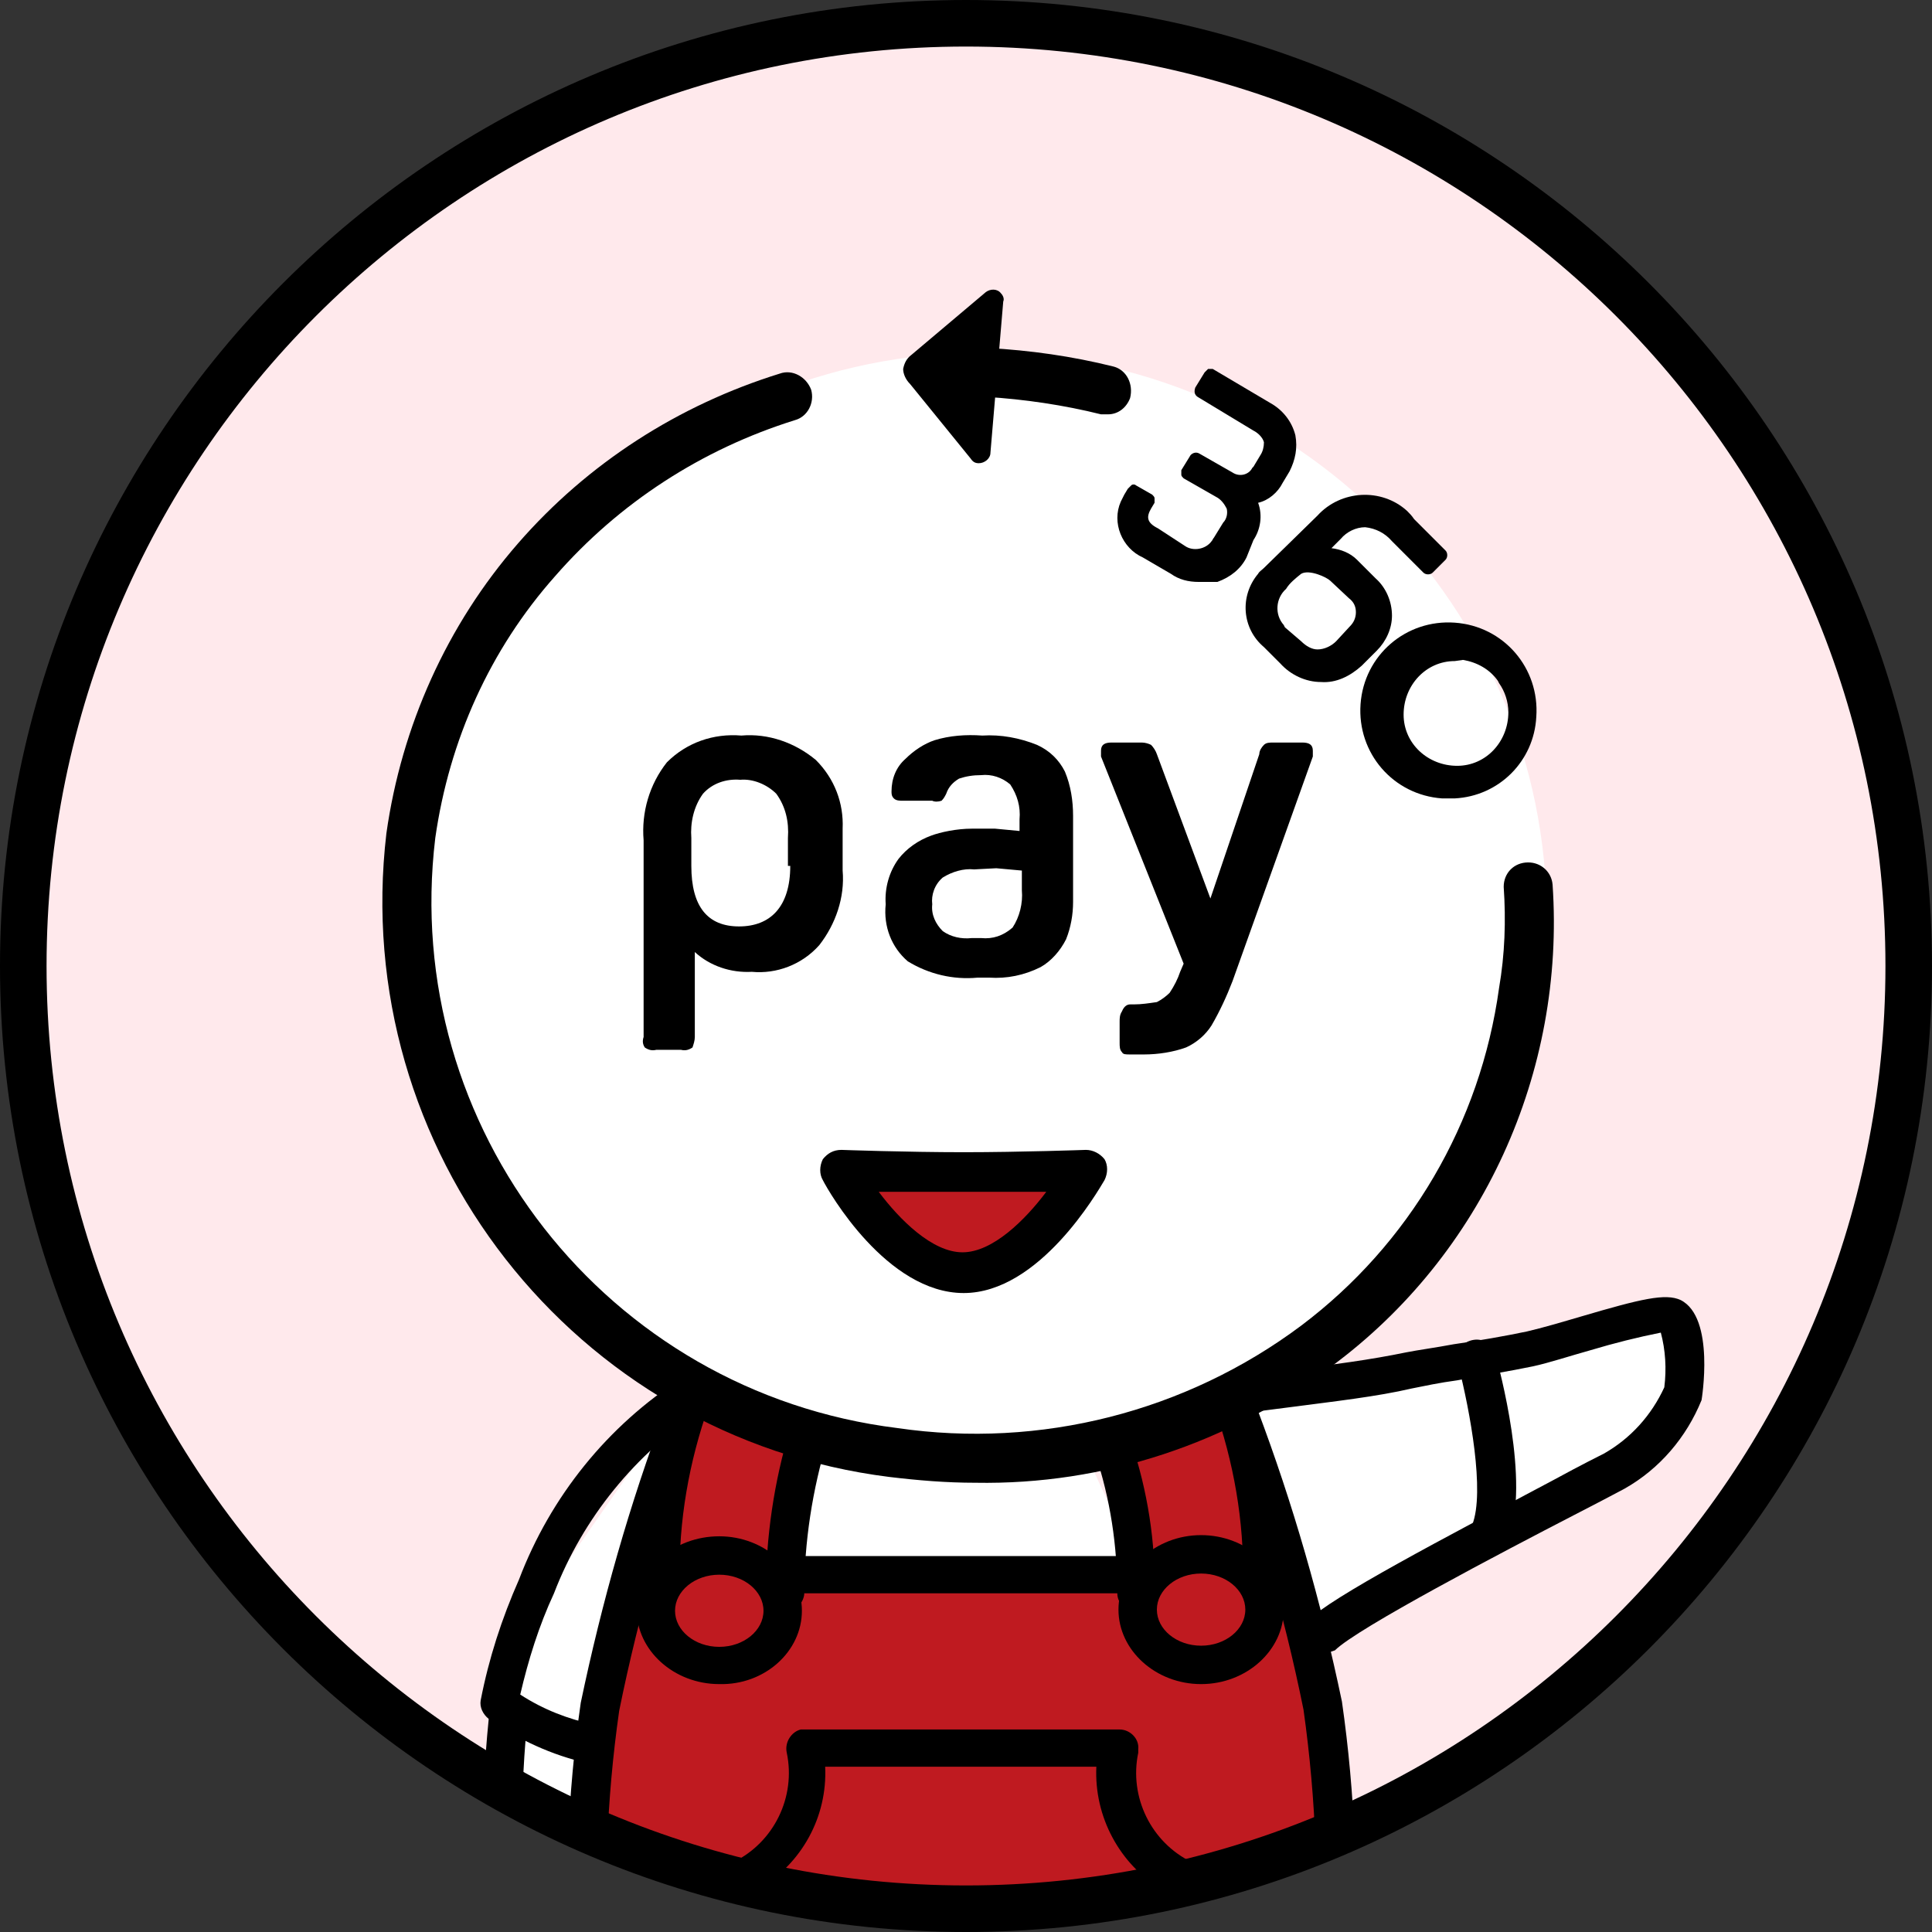
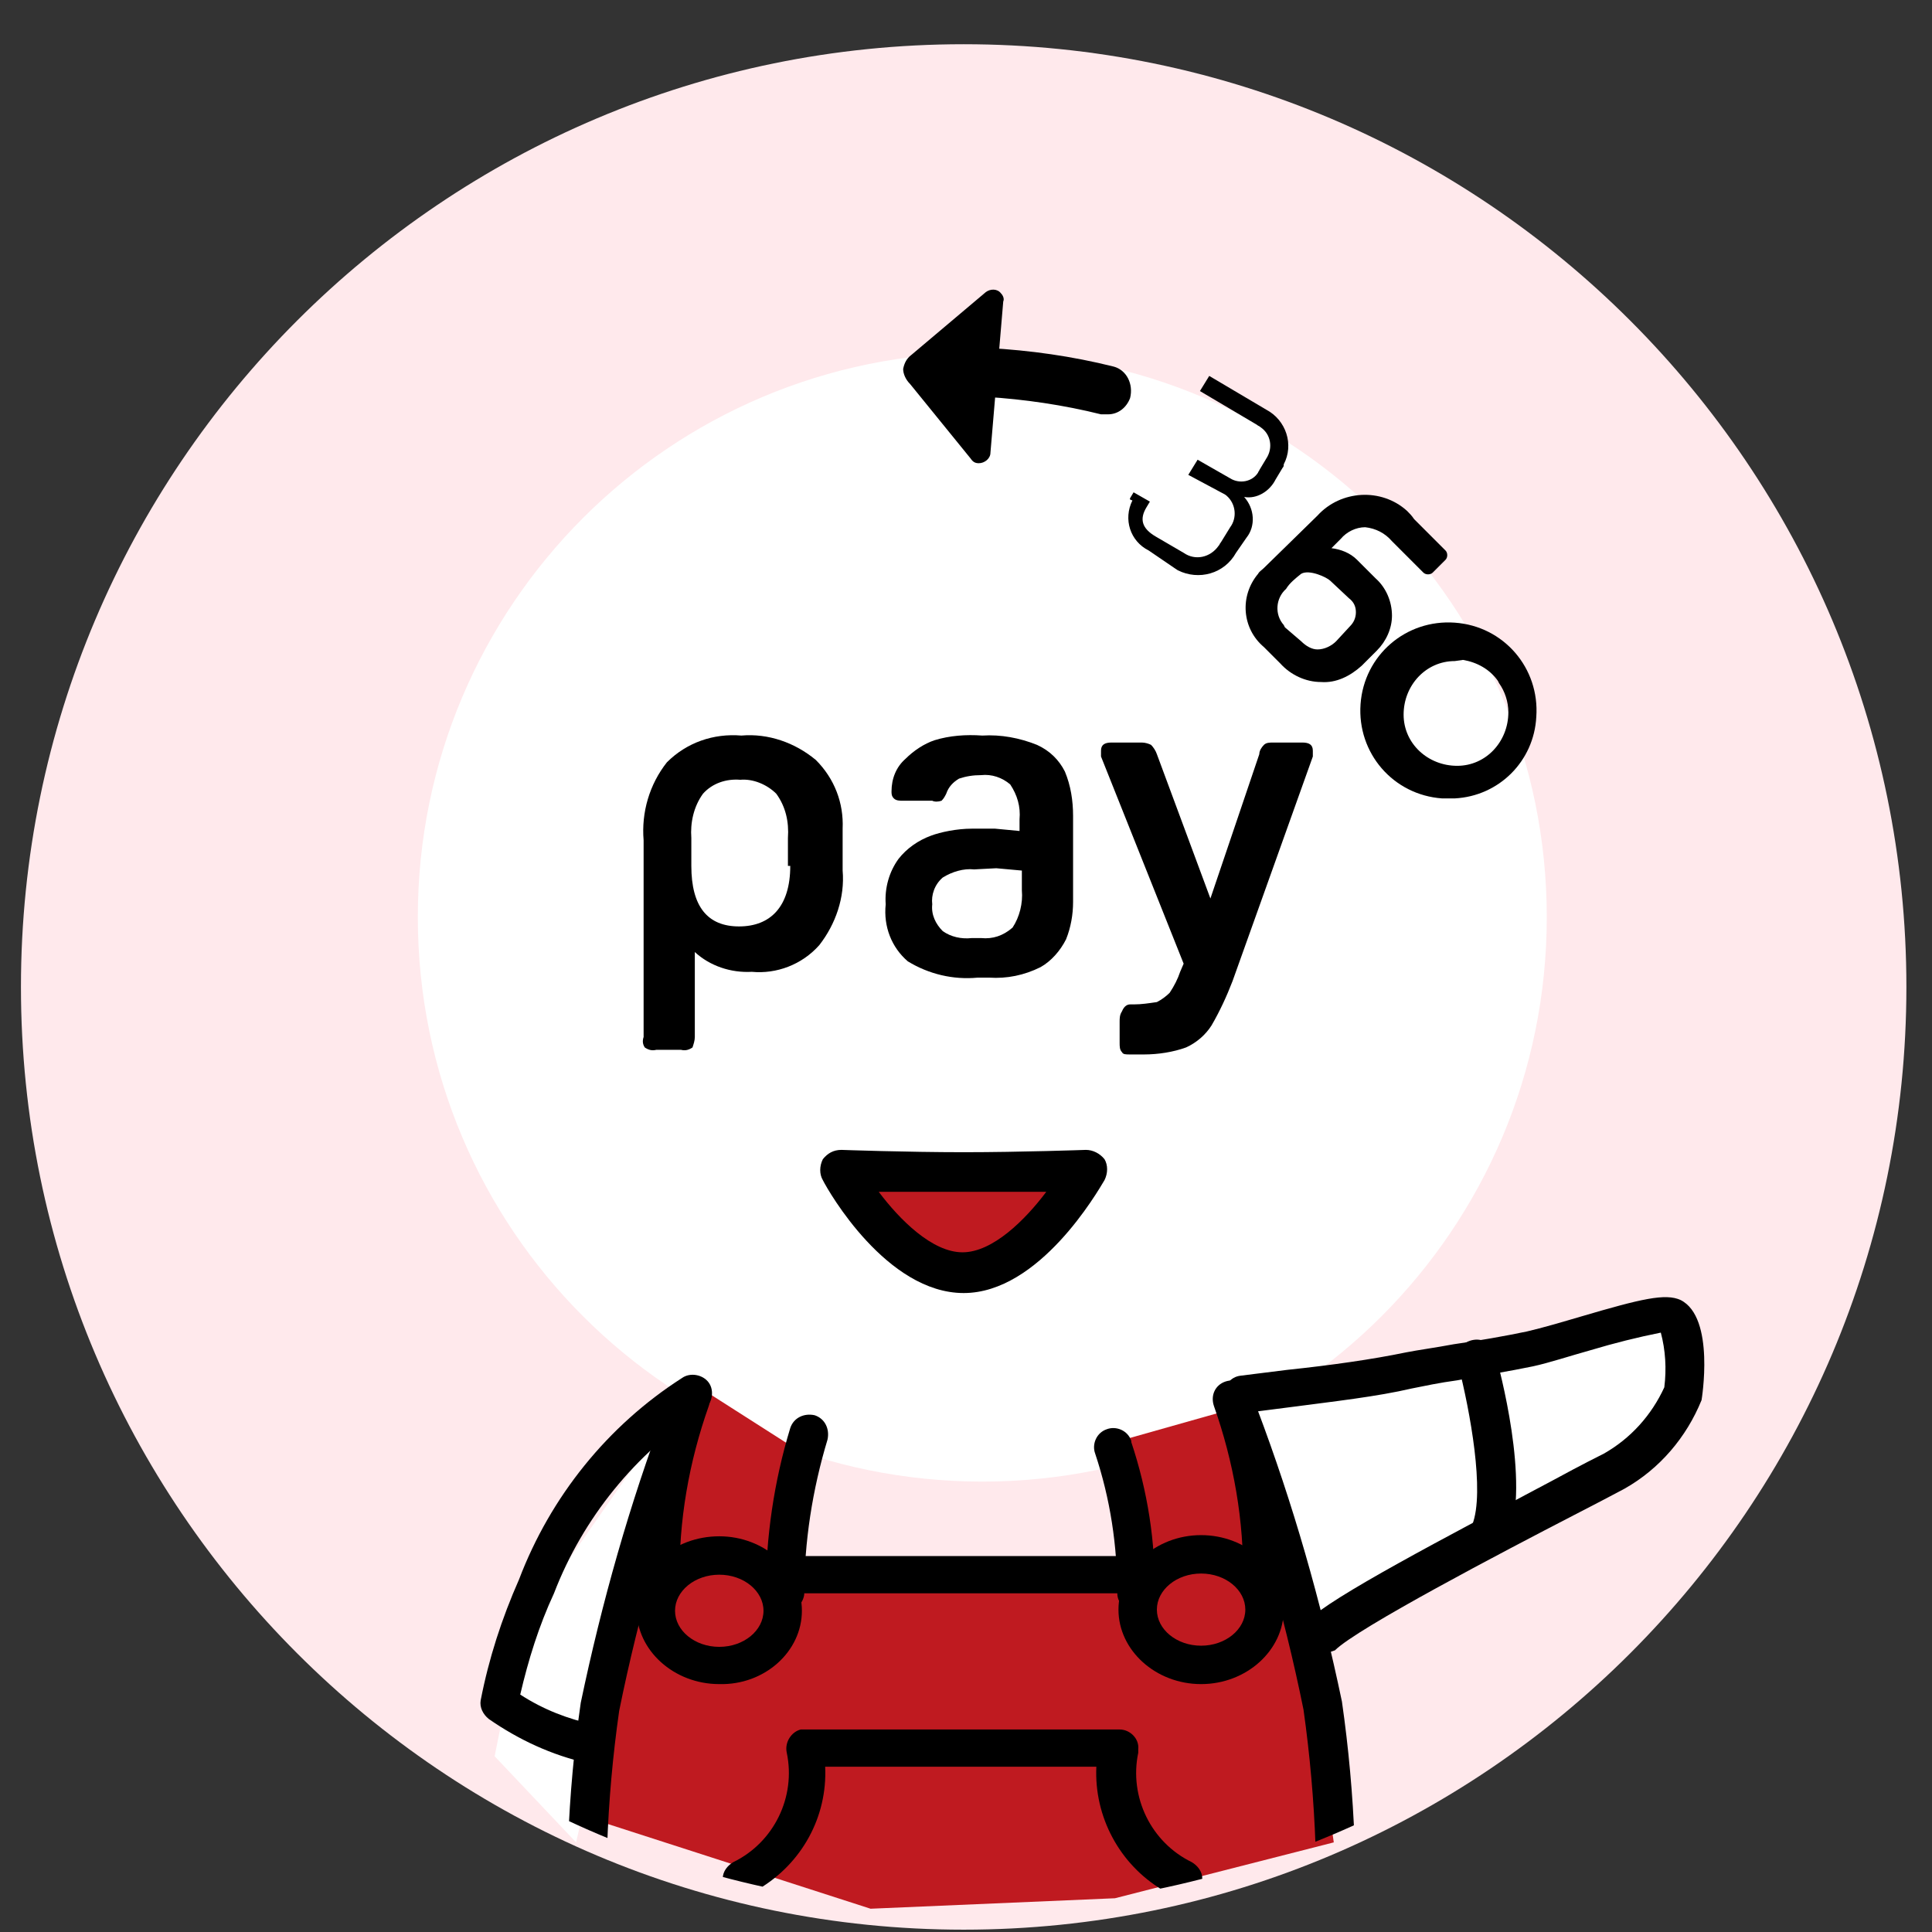
<svg xmlns="http://www.w3.org/2000/svg" xmlns:xlink="http://www.w3.org/1999/xlink" version="1.1" id="レイヤー_1" x="0px" y="0px" viewBox="0 0 166 166" style="enable-background:new 0 0 166 166;" xml:space="preserve">
  <rect x="0" y="0" width="166" height="166" fill="#333333" stroke="none" />
  <style type="text/css">
	.st0{clip-path:url(#SVGID_2_);}
	.st1{clip-path:url(#SVGID_4_);}
	.st2{fill:#FFE9EC;}
	.st3{fill:#FFFFFF;}
	.st4{fill:#BF1A20;}
	.st5{clip-path:url(#SVGID_6_);}
	.st6{clip-path:url(#SVGID_8_);}
</style>
  <title>icon__chara-pay</title>
  <g>
    <g id="レイヤー_6">
      <g id="アートワーク_3">
        <g>
          <defs>
            <rect id="SVGID_1_" width="166" height="166" />
          </defs>
          <clipPath id="SVGID_2_">
            <use xlink:href="#SVGID_1_" style="overflow:visible;" />
          </clipPath>
          <g class="st0">
            <g>
              <defs>
                <rect id="SVGID_3_" width="166" height="166" />
              </defs>
              <clipPath id="SVGID_4_">
                <use xlink:href="#SVGID_3_" style="overflow:visible;" />
              </clipPath>
              <g class="st1">
                <path class="st2" d="M163.8,84.8c0,44.7-36.3,81-81,81s-81-36.3-81-81s36.3-81,81-81S163.8,40.1,163.8,84.8" />
                <path class="st3" d="M132.9,78.8c0,26.8-21.7,48.5-48.5,48.5s-48.5-21.7-48.5-48.5s21.7-48.5,48.5-48.5c0,0,0,0,0,0         C111.2,30.3,132.9,52,132.9,78.8" />
                <polygon class="st4" points="60.4,119.4 53.4,143.4 50.3,156.1 74.8,164 95.8,163.1 114.6,158.3 112.4,143 107.1,128.2          105.4,121.2 96.2,123.8 98.4,136 67.8,134.7 68.7,124.7        " />
                <polygon class="st3" points="42.5,150.9 44.7,140 56.9,122.5 56.5,127.7 49.5,158.3        " />
                <polygon class="st3" points="105.4,121.2 113.7,139.5 129,131.2 139,126 145.1,119 143.4,112 124.6,116.8        " />
-                 <polygon class="st3" points="70.4,122.9 67.8,134.7 98.4,136 93.2,124.7 77,124.7        " />
                <polygon class="st4" points="72.6,101.5 83.1,110.3 94,100.7        " />
              </g>
            </g>
            <g>
              <defs>
                <path id="SVGID_5_" d="M2,83c0,44.7,36.3,81,81,81s81-36.3,81-81S127.7,2,83,2S2,38.3,2,83" />
              </defs>
              <clipPath id="SVGID_6_">
                <use xlink:href="#SVGID_5_" style="overflow:visible;" />
              </clipPath>
              <g class="st5">
                <path d="M95.2,35.6h-0.6c-3.2-0.8-6.6-1.3-9.9-1.5c-1.2-0.1-2-1.1-2-2.2c0-1.1,1-2,2.2-2c0,0,0,0,0,0l0,0         c3.6,0.2,7.2,0.7,10.8,1.6c1.1,0.3,1.7,1.5,1.4,2.7C96.8,35,96.1,35.6,95.2,35.6L95.2,35.6z" />
-                 <path d="M83.8,127.4c-2.5,0-4.9-0.2-7.4-0.5C49.3,123.5,30,98.8,33.2,71.6c1.3-9.2,5.2-17.9,11.3-24.9         c6-6.9,13.8-11.9,22.5-14.6c1.1-0.4,2.3,0.3,2.7,1.4l0,0c0.3,1.1-0.3,2.3-1.4,2.6c-8,2.5-15.1,7.1-20.6,13.4         c-5.6,6.3-9.1,14.1-10.3,22.5c-3,24.9,14.7,47.6,39.7,50.7c12.3,1.8,24.8-1.4,34.7-8.8c9.3-7,15.4-17.4,17-29         c0.5-2.9,0.6-5.8,0.4-8.7c0-1.2,0.9-2.1,2.1-2.1c1.1,0,2,0.8,2.1,1.9c1.1,16.1-6,31.8-19,41.4         C105.6,124,94.9,127.6,83.8,127.4" />
                <path d="M64.6,83.5c-1.8,0.1-3.6-0.5-4.9-1.7v7.3c0,0.3-0.1,0.6-0.2,0.9c-0.3,0.2-0.6,0.3-1,0.2h-2.1c-0.4,0.1-0.7,0-1-0.2         c-0.2-0.3-0.2-0.6-0.1-0.9V72.2c-0.2-2.4,0.5-4.8,2-6.7c1.7-1.7,4-2.5,6.4-2.3c2.3-0.2,4.6,0.6,6.4,2.1         c1.6,1.6,2.4,3.7,2.3,5.9v3.6c0.2,2.3-0.6,4.6-2,6.4C68.9,82.9,66.7,83.7,64.6,83.5 M67.7,74.4V72c0.1-1.4-0.2-2.7-1-3.8         c-0.8-0.8-2-1.3-3.1-1.2c-1.2-0.1-2.4,0.3-3.2,1.2c-0.8,1.1-1.1,2.5-1,3.8v2.4c0,3.5,1.4,5.2,4.1,5.2s4.4-1.7,4.4-5.2         L67.7,74.4z" />
                <path d="M83.5,71.2h2l2.1,0.2v-1c0.1-1.1-0.2-2.1-0.8-3c-0.7-0.6-1.6-0.9-2.5-0.8c-0.7,0-1.3,0.1-1.9,0.3         c-0.5,0.3-0.9,0.7-1.1,1.3c-0.1,0.2-0.2,0.4-0.4,0.6c-0.3,0.1-0.6,0.1-0.8,0h-2.5c-0.3,0-0.6,0-0.8-0.2         c-0.2-0.2-0.2-0.4-0.2-0.6c0-1.1,0.4-2.1,1.2-2.8c0.7-0.7,1.6-1.3,2.5-1.6c1.3-0.4,2.7-0.5,4.1-0.4c1.6-0.1,3.2,0.2,4.7,0.8         c1.1,0.5,1.9,1.3,2.4,2.3c0.5,1.2,0.7,2.5,0.7,3.8v7.4c0,1.1-0.2,2.2-0.6,3.2c-0.5,1-1.3,1.9-2.2,2.4c-1.4,0.7-2.9,1-4.4,0.9         h-1c-2.1,0.2-4.2-0.3-6-1.4c-1.4-1.2-2.1-3-1.9-4.9c-0.1-1.4,0.3-2.8,1.1-3.9c0.7-0.9,1.7-1.6,2.8-2         C80.8,71.5,82.2,71.2,83.5,71.2 M83.7,74.7c-0.9-0.1-1.9,0.2-2.7,0.7c-0.7,0.6-1,1.5-0.9,2.3C80,78.6,80.4,79.4,81,80         c0.7,0.5,1.6,0.7,2.5,0.6h0.8c1,0.1,1.9-0.2,2.7-0.9c0.6-0.9,0.9-2.1,0.8-3.2v-1.7l-2.2-0.2L83.7,74.7z" />
                <path d="M97.1,86.3h0.3c0.7,0,1.3-0.1,2-0.2c0.4-0.2,0.8-0.5,1.1-0.8c0.4-0.6,0.7-1.2,0.9-1.8l0.3-0.7l-7.1-17.8         c0-0.2,0-0.3,0-0.5c0-0.5,0.3-0.7,0.9-0.7h2.6c0.3,0,0.6,0.1,0.8,0.2c0.2,0.2,0.4,0.5,0.5,0.8l4.6,12.4l4.2-12.4         c0-0.3,0.2-0.6,0.4-0.8c0.2-0.2,0.5-0.2,0.8-0.2h2.5c0.6,0,0.9,0.2,0.9,0.7c0,0.2,0,0.3,0,0.5l-6.9,19.3         c-0.5,1.3-1.1,2.6-1.8,3.8c-0.5,0.8-1.3,1.5-2.2,1.9c-1.1,0.4-2.4,0.6-3.6,0.6h-1.2c-0.4,0-0.6,0-0.7-0.2         c-0.2-0.2-0.2-0.5-0.2-0.8v-1.8c0-0.3,0-0.6,0.2-0.9C96.6,86.4,96.9,86.3,97.1,86.3" />
                <path d="M125,68.6h-1.1c-4.2-0.3-7.3-3.9-7-8.1s3.9-7.3,8.1-7c4.2,0.3,7.3,3.9,7,8.1C131.8,65.4,128.8,68.4,125,68.6          M125,56.8c-2.5,0-4.4,2.1-4.4,4.6c0,2.5,2.1,4.4,4.6,4.4c2.5,0,4.4-2.1,4.4-4.6c0-0.9-0.3-1.8-0.8-2.5l-0.1-0.2         c-0.7-1-1.8-1.6-3-1.8L125,56.8z" />
                <path d="M97.1,42.8l0.3-0.5l1.4,0.8l-0.3,0.5c-0.6,1-0.4,1.8,0.8,2.5l2.4,1.4c1,0.7,2.3,0.4,3-0.6c0.1-0.1,0.1-0.2,0.2-0.3         l0.8-1.3c0.6-0.8,0.5-2-0.3-2.7c-0.1-0.1-0.3-0.2-0.5-0.3l-2.8-1.5l0.8-1.3l2.8,1.6c0.8,0.5,1.9,0.3,2.4-0.5c0,0,0,0,0,0         c0-0.1,0.1-0.1,0.1-0.2l0.6-1c0.6-0.9,0.4-2.1-0.5-2.7c0,0,0,0,0,0c-0.1-0.1-0.2-0.1-0.3-0.2l-4.9-2.9l0.8-1.3l4.9,2.9         c1.7,0.9,2.4,3,1.5,4.7c0,0,0,0,0,0.1c0,0.1-0.1,0.2-0.1,0.2l-0.6,1c-0.5,1-1.6,1.7-2.7,1.5c0.9,1,1,2.5,0.2,3.5l-0.9,1.3         c-1,1.8-3.2,2.4-5,1.5l-0.3-0.2l-2.2-1.5c-1.6-0.8-2.2-2.7-1.4-4.3C97,42.9,97.1,42.9,97.1,42.8" />
-                 <path d="M103,50c-0.9,0-1.7-0.2-2.4-0.7l-2.4-1.4c-1.8-0.8-2.7-3-1.9-4.8c0,0,0,0,0,0c0.1-0.2,0.2-0.4,0.3-0.6l0.3-0.5         c0.1-0.1,0.2-0.2,0.3-0.3c0.1-0.1,0.3-0.1,0.4,0l1.4,0.8c0.1,0.1,0.2,0.2,0.2,0.3c0,0.1,0,0.3,0,0.4l-0.3,0.5         c-0.4,0.7-0.4,1.2,0.6,1.7l2.3,1.5c0.7,0.5,1.8,0.3,2.3-0.4c0.1-0.1,0.1-0.2,0.2-0.3l0.8-1.3c0.3-0.3,0.4-0.8,0.3-1.2         c-0.2-0.4-0.5-0.8-0.9-1l-2.8-1.6c-0.1-0.1-0.2-0.2-0.2-0.3c0-0.1,0-0.3,0-0.4l0.8-1.3c0.2-0.2,0.5-0.3,0.8-0.1l2.8,1.6         c0.6,0.4,1.4,0.2,1.7-0.4c0,0,0,0,0,0c0,0,0.1-0.1,0.1-0.1l0.6-1c0.2-0.3,0.3-0.7,0.3-1.1c-0.1-0.4-0.5-0.8-0.9-1l-4.8-2.9         c-0.3-0.2-0.3-0.5-0.2-0.8l0.8-1.3c0.1-0.1,0.2-0.2,0.3-0.3c0.1,0,0.3,0,0.4,0l4.9,2.9c1.1,0.6,1.9,1.6,2.2,2.8         c0.2,1.1,0,2.1-0.5,3.1l-0.6,1c-0.4,0.8-1.2,1.5-2.1,1.7c0.4,1.1,0.2,2.3-0.4,3.2l-0.6,1.5c-0.5,1-1.4,1.7-2.5,2.1         C103.8,50,103.4,50,103,50 M97.6,43L97.6,43c-0.8,1.2-0.5,2.8,0.7,3.6c0.2,0.1,0.3,0.2,0.5,0.3l2.4,1.4         c0.8,0.5,1.8,0.7,2.7,0.4c0.8-0.2,1.4-0.7,1.9-1.5l0.8-1.3c0.6-1.1,0.6-2.2,0-2.8c-0.2-0.2-0.2-0.5,0-0.7         c0.1-0.2,0.4-0.4,0.6-0.3c0.8,0,1.6-0.4,2-1.2l0.6-1c0.4-0.7,0.5-1.6,0.2-2.3c-0.2-0.9-0.8-1.7-1.7-2.1l-4.4-2.6l-0.2,0.3         l4.4,2.7c0.7,0.3,1.2,0.9,1.4,1.7c0.2,0.7,0,1.4-0.4,2l-0.6,1c-0.6,1.1-2,1.6-3.1,1h-0.1l-2.2-1.3l-0.2,0.3l2.3,1.3         c0.7,0.3,1.2,0.9,1.4,1.6c0.2,0.7,0.1,1.5-0.4,2.1l-0.8,1.3c-0.7,1.4-2.4,1.9-3.7,1.2l-0.3-0.2L99,46.5         c-1.1-0.5-1.6-1.8-1.2-2.9c0,0,0,0,0,0c0-0.1,0.1-0.2,0.2-0.3L97.6,43z" />
                <path d="M109,49.2l4.5-4.5c1.8-2,4.8-2.3,6.8-0.5c0.3,0.2,0.5,0.5,0.7,0.8l2.7,2.7l-0.9,1.1l-2.7-2.7         c-1.1-1.5-3.3-1.8-4.8-0.7c0,0,0,0,0,0c-0.2,0.1-0.4,0.3-0.5,0.5l-1.7,1.7h1.3c0.7,0,1.3,0.3,1.8,0.8l1.6,1.5         c1.5,1.4,1.6,3.7,0.2,5.2l-0.2,0.2l-1.3,1.3c-1.4,1.6-3.8,1.9-5.4,0.5c-0.2-0.2-0.4-0.3-0.5-0.5l-1.4-1.4         c-1.7-1.3-1.9-3.8-0.6-5.5c0,0,0,0,0,0C108.6,49.5,108.8,49.4,109,49.2 M111.4,55.6c0.9,1.1,2.5,1.2,3.6,0.3         c0.1-0.1,0.2-0.2,0.3-0.3l1.3-1.3c0.9-0.7,1-2.1,0.3-2.9c-0.1-0.1-0.2-0.2-0.3-0.3l-1.7-1.5c-0.4-0.4-2.2-1.3-3.2-0.6         c-0.5,0.4-1,0.9-1.4,1.5c-1.1,1-1.3,2.7-0.3,3.8c0,0,0,0,0,0l0.1,0.1L111.4,55.6z" />
-                 <path d="M113.5,58.6L113.5,58.6c-1.3,0-2.6-0.6-3.5-1.6l-1.4-1.4c-1.9-1.6-2.1-4.4-0.5-6.3c0.1-0.2,0.3-0.3,0.5-0.5l4.6-4.5         c2-2.2,5.5-2.4,7.7-0.4c0,0,0,0,0,0c0.2,0.2,0.4,0.4,0.6,0.7l2.7,2.7c0.2,0.2,0.2,0.6,0,0.8l-1.1,1.1c-0.2,0.2-0.6,0.2-0.8,0         l-2.7-2.7c-0.6-0.7-1.4-1.1-2.3-1.2c-0.8,0-1.6,0.4-2.1,1l-0.8,0.8c0.8,0.1,1.6,0.4,2.2,1l1.6,1.6c0.9,0.8,1.4,2,1.4,3.2         c0,1.1-0.5,2.2-1.3,3l-1.3,1.3C116,58.1,114.8,58.7,113.5,58.6 M109.4,49.7c-1.4,1-1.8,3.1-0.7,4.5c0.2,0.3,0.4,0.5,0.7,0.7         l1.4,1.4c0.7,0.7,1.6,1.2,2.6,1.2c1,0,1.9-0.5,2.5-1.2l1.3-1.3c1.2-1.2,1.3-3.1,0.1-4.4c0,0-0.1-0.1-0.1-0.1l-1.6-1.5         c-0.4-0.4-0.9-0.6-1.4-0.6H113c-0.3,0-0.5-0.3-0.5-0.7c0-0.1,0.1-0.2,0.2-0.3l1.7-1.7c0.7-0.9,1.8-1.5,3-1.5         c1.2,0,2.4,0.6,3.2,1.5l2.3,2.4v-0.3l-2.3-2.3c-1.4-1.9-4.1-2.4-6-1c0,0,0,0,0,0c-0.3,0.2-0.5,0.4-0.7,0.7L109.4,49.7z          M113.2,57L113.2,57c-0.8,0-1.6-0.4-2.2-1l-1.4-1.2c-1.2-1.3-1.2-3.3,0-4.5l0.2-0.2c0.4-0.6,1-1.1,1.6-1.6         c1.3-0.5,2.8-0.2,3.9,0.7l1.7,1.5c0.5,0.5,0.9,1.2,0.9,2c0,0.8-0.3,1.5-0.8,2l-1.3,1.3C115.1,56.7,114.2,57,113.2,57          M110.4,53.9l1.4,1.2c0.4,0.4,0.9,0.7,1.4,0.7c0.6,0,1.2-0.3,1.6-0.7l1.2-1.3c0.3-0.3,0.5-0.7,0.5-1.2c0-0.5-0.2-0.9-0.6-1.2         l-1.6-1.5c-0.3-0.3-1.8-1-2.5-0.6c-0.5,0.4-1,0.8-1.3,1.3c-0.9,0.8-1,2.2-0.2,3.1L110.4,53.9L110.4,53.9z" />
+                 <path d="M113.5,58.6L113.5,58.6c-1.3,0-2.6-0.6-3.5-1.6l-1.4-1.4c-1.9-1.6-2.1-4.4-0.5-6.3c0.1-0.2,0.3-0.3,0.5-0.5l4.6-4.5         c2-2.2,5.5-2.4,7.7-0.4c0,0,0,0,0,0c0.2,0.2,0.4,0.4,0.6,0.7l2.7,2.7c0.2,0.2,0.2,0.6,0,0.8l-1.1,1.1c-0.2,0.2-0.6,0.2-0.8,0         l-2.7-2.7c-0.6-0.7-1.4-1.1-2.3-1.2c-0.8,0-1.6,0.4-2.1,1l-0.8,0.8c0.8,0.1,1.6,0.4,2.2,1l1.6,1.6c0.9,0.8,1.4,2,1.4,3.2         c0,1.1-0.5,2.2-1.3,3l-1.3,1.3C116,58.1,114.8,58.7,113.5,58.6 M109.4,49.7c-1.4,1-1.8,3.1-0.7,4.5c0.2,0.3,0.4,0.5,0.7,0.7         l1.4,1.4c0.7,0.7,1.6,1.2,2.6,1.2c1,0,1.9-0.5,2.5-1.2l1.3-1.3c1.2-1.2,1.3-3.1,0.1-4.4c0,0-0.1-0.1-0.1-0.1l-1.6-1.5         c-0.4-0.4-0.9-0.6-1.4-0.6H113c-0.3,0-0.5-0.3-0.5-0.7c0-0.1,0.1-0.2,0.2-0.3l1.7-1.7c0.7-0.9,1.8-1.5,3-1.5         c1.2,0,2.4,0.6,3.2,1.5l2.3,2.4v-0.3l-2.3-2.3c-1.4-1.9-4.1-2.4-6-1c0,0,0,0,0,0c-0.3,0.2-0.5,0.4-0.7,0.7L109.4,49.7z          M113.2,57L113.2,57c-0.8,0-1.6-0.4-2.2-1l-1.4-1.2c-1.2-1.3-1.2-3.3,0-4.5c0.4-0.6,1-1.1,1.6-1.6         c1.3-0.5,2.8-0.2,3.9,0.7l1.7,1.5c0.5,0.5,0.9,1.2,0.9,2c0,0.8-0.3,1.5-0.8,2l-1.3,1.3C115.1,56.7,114.2,57,113.2,57          M110.4,53.9l1.4,1.2c0.4,0.4,0.9,0.7,1.4,0.7c0.6,0,1.2-0.3,1.6-0.7l1.2-1.3c0.3-0.3,0.5-0.7,0.5-1.2c0-0.5-0.2-0.9-0.6-1.2         l-1.6-1.5c-0.3-0.3-1.8-1-2.5-0.6c-0.5,0.4-1,0.8-1.3,1.3c-0.9,0.8-1,2.2-0.2,3.1L110.4,53.9L110.4,53.9z" />
                <path d="M77.6,31.7c0.1-0.5,0.3-0.9,0.7-1.2l6.4-5.4c0.4-0.3,1-0.3,1.3,0.1c0.2,0.2,0.3,0.5,0.2,0.7l-1.1,13         c0,0.5-0.5,0.9-1,0.9c-0.3,0-0.5-0.1-0.7-0.4L78.2,33C77.8,32.6,77.6,32.1,77.6,31.7L77.6,31.7z" />
                <path d="M82.8,111.1c-6.6,0-11.6-8.7-12.1-9.7c-0.3-0.5-0.3-1.2,0-1.8c0.4-0.5,0.9-0.8,1.6-0.8c0,0,5.6,0.2,10.5,0.2         s10.5-0.2,10.5-0.2c0.6,0,1.2,0.3,1.6,0.8c0.3,0.5,0.3,1.2,0,1.8C94.3,102.4,89.3,111.1,82.8,111.1 M75.5,102.4         c1.8,2.4,4.6,5.2,7.2,5.2s5.4-2.8,7.2-5.2C85.9,102.4,79.6,102.4,75.5,102.4" />
                <path d="M61.8,144.7c-3.9,0-7.1-2.9-7.1-6.4s3.2-6.3,7.1-6.3s7.1,2.9,7.1,6.4S65.7,144.8,61.8,144.7 M61.8,135.3         c-2.1,0-3.8,1.4-3.8,3.1s1.7,3.1,3.8,3.1s3.8-1.4,3.8-3.1S63.9,135.3,61.8,135.3" />
                <path d="M56.7,137.4c-0.9,0-1.6-0.7-1.6-1.6c-0.1-5.5,0.9-10.9,2.7-16.1c0.3-0.9,1.2-1.3,2.1-1c0.9,0.3,1.3,1.2,1,2.1l0,0         c-1.7,4.8-2.6,9.9-2.5,15C58.3,136.7,57.6,137.4,56.7,137.4L56.7,137.4z" />
                <path d="M67.4,138.5c-0.9,0-1.6-0.7-1.6-1.6c0,0,0,0,0,0c0-4.8,0.7-9.6,2.1-14.2c0.3-0.9,1.2-1.3,2.1-1.1         c0.9,0.3,1.3,1.2,1.1,2.1l0,0c-1.3,4.3-2,8.8-2,13.3C69,137.8,68.3,138.5,67.4,138.5L67.4,138.5z" />
                <path d="M73.2,202.3c-9.9,0-17.3-0.4-17.4-0.4c-0.8,0-1.4-0.6-1.5-1.4l-1.2-6.8c-4.4-15.4-5.5-31.5-3.2-47.4         c1.8-8.6,4.2-17.1,7.3-25.3c0.3-0.9,1.2-1.4,2.1-1.1c0.9,0.3,1.4,1.2,1.1,2.1c0,0.1,0,0.1-0.1,0.2c-3,8.1-5.4,16.4-7.1,24.8         c-2.2,15.4-1.1,31.1,3.2,46.1l1,5.6c3.5,0.1,13.3,0.5,24.5,0.2c0.9-0.2,1.7,0.7,1.7,1.6c0,0.9-0.7,1.7-1.6,1.7c0,0,0,0,0,0         C79,202.3,76,202.3,73.2,202.3" />
                <path d="M103.2,144.7c-3.9,0-7.1-2.9-7.1-6.4s3.2-6.4,7.1-6.4s7.1,2.9,7.1,6.4S107.1,144.7,103.2,144.7 M103.2,135.2         c-2.1,0-3.8,1.4-3.8,3.1s1.7,3.1,3.8,3.1s3.8-1.4,3.8-3.1S105.3,135.2,103.2,135.2" />
                <path d="M108.4,137.4L108.4,137.4c-0.9,0-1.6-0.7-1.6-1.6c0.1-5.1-0.8-10.2-2.5-15c-0.3-0.9,0.1-1.8,1-2.1c0,0,0,0,0,0         c0.9-0.3,1.8,0.2,2.1,1c1.9,5.2,2.8,10.6,2.7,16.1C110,136.7,109.2,137.4,108.4,137.4" />
                <path d="M97.7,138.5L97.7,138.5c-0.9,0-1.7-0.7-1.7-1.6c0,0,0,0,0,0c0-4.1-0.6-8.1-1.9-12c-0.3-0.8,0.1-1.8,1-2.1         c0.8-0.3,1.8,0.1,2.1,1c0,0,0,0.1,0,0.1c1.4,4.2,2.1,8.6,2,13C99.2,137.7,98.5,138.4,97.7,138.5" />
                <path d="M101.9,172.7H63.2c-0.9,0-1.6-0.7-1.6-1.6c0,0,0-0.1,0-0.1l0.5-9.6c0-0.6,0.4-1.1,0.9-1.4c3.5-1.7,5.4-5.6,4.6-9.4         c-0.2-0.9,0.4-1.8,1.2-2c0.1,0,0.2,0,0.4,0h27c0.9,0,1.7,0.8,1.6,1.7c0,0.1,0,0.2,0,0.3c-0.8,3.8,1.1,7.7,4.6,9.4         c0.5,0.3,0.9,0.8,0.9,1.4l0.4,9.6c0,0.4-0.1,0.9-0.5,1.2C102.8,172.5,102.4,172.7,101.9,172.7 M64.9,169.4h35.3l-0.3-7         c-3.7-2.2-5.9-6.3-5.7-10.6H70.9c0.2,4.3-2,8.3-5.7,10.5L64.9,169.4z" />
                <path d="M96.8,136.9H68.2c-0.9,0-1.6-0.7-1.6-1.6c0-0.9,0.7-1.6,1.6-1.6h28.6c0.9,0,1.6,0.7,1.6,1.6S97.7,136.9,96.8,136.9         C96.8,136.9,96.8,136.9,96.8,136.9" />
                <path d="M92,202.3c-2.8,0-5.7,0-8.7-0.1c-0.9,0-1.6-0.7-1.6-1.6c0-0.9,0.7-1.6,1.6-1.6l0,0c11.2,0.3,21.1-0.1,24.5-0.2l1-5.5         c4.3-15.1,5.4-30.8,3.2-46.4c-1.7-8.4-4.1-16.6-7.1-24.7c-0.4-0.8,0-1.8,0.8-2.2c0.8-0.4,1.8,0,2.2,0.8c0,0.1,0,0.1,0.1,0.2         c3.1,8.2,5.5,16.6,7.3,25.2c2.3,16,1.2,32.2-3.2,47.7l-1.2,6.6c-0.1,0.8-0.8,1.3-1.5,1.4C109.2,201.9,101.9,202.3,92,202.3          M109.2,200.3L109.2,200.3z" />
                <path d="M50.8,151.5c-0.1,0-0.2,0-0.3,0c-3.1-0.7-5.9-2-8.5-3.8c-0.5-0.4-0.8-1-0.7-1.6c0.7-3.6,1.8-7,3.3-10.4         c2.7-7.1,7.6-13.2,14-17.3c0.7-0.5,1.8-0.3,2.3,0.4s0.3,1.8-0.4,2.3c0,0,0,0-0.1,0c-5.8,3.8-10.3,9.3-12.8,15.8         c-1.3,2.8-2.2,5.7-2.9,8.7c2,1.3,4.1,2.1,6.4,2.6c0.9,0.2,1.5,1,1.3,1.9C52.3,151,51.6,151.6,50.8,151.5" />
-                 <path d="M45.4,172c-2.7,0-6.5-1-6.9-3.4c-0.2-1.1,0.4-2.5,1.7-5.5c0.5-1.1,1-2.2,1.3-3.4c-0.1-4.1,0.1-8.1,0.5-12.1         c0.1-0.9,0.9-1.6,1.8-1.5c0.9,0.1,1.6,0.9,1.5,1.8c-0.4,4-0.5,8-0.5,12c-0.3,1.6-0.8,3.1-1.6,4.5c-0.5,1.2-1,2.3-1.4,3.6         c1.3,0.7,2.7,0.9,4.1,0.8c1.2-0.2,2.2-0.8,3-1.7c0.6-0.7,1.7-0.7,2.3-0.1c0.7,0.6,0.7,1.7,0.1,2.3l0,0         c-1.3,1.4-3.1,2.4-5,2.8C46.1,172,45.7,172.1,45.4,172" />
                <path d="M113.5,142.1c-0.4,0-0.9-0.2-1.2-0.5c-0.6-0.6-0.6-1.7,0-2.3c0,0,0,0,0,0c2.1-2.1,11.7-7.1,21.3-12.2         c2.2-1.2,3.8-2,4.2-2.2c2.3-1.3,4.1-3.3,5.2-5.7c0.2-1.6,0.1-3.2-0.3-4.7c-2,0.4-4,0.9-6,1.5c-1.8,0.5-3.6,1.1-5,1.4         c-1.9,0.4-4.4,0.8-6.5,1.2c-1.5,0.2-2.9,0.5-3.9,0.7c-3,0.7-6.6,1.1-10.4,1.6l-3.9,0.5c-0.9,0.1-1.7-0.5-1.8-1.4         c-0.1-0.9,0.5-1.7,1.4-1.8l4-0.5c3.8-0.4,7.3-0.9,10.2-1.5c1-0.2,2.5-0.4,4.1-0.7c2.1-0.3,4.4-0.7,6.3-1.1         c1.3-0.3,3-0.8,4.7-1.3c5.1-1.5,7.2-2,8.5-1.4c3,1.5,1.8,8.6,1.8,8.6c-1.3,3.2-3.6,5.9-6.6,7.6c-0.2,0.1-1.1,0.6-4.4,2.3         c-6,3.1-18.6,9.7-20.5,11.6C114.4,141.9,113.9,142.1,113.5,142.1" />
                <path d="M128,133.2c-0.2,0-0.4,0-0.6-0.1c-0.8-0.3-1.2-1.3-0.9-2.1c1.1-2.8-0.2-9.8-1.2-13.7c-0.3-0.9,0.1-1.8,1-2.1         c0.9-0.3,1.8,0.1,2.1,1c0,0.1,0.1,0.2,0.1,0.2c0.3,1.1,3,11,1.1,15.8C129.3,132.7,128.7,133.1,128,133.2" />
              </g>
            </g>
            <g>
              <defs>
-                 <rect id="SVGID_7_" width="166" height="166" />
-               </defs>
+                 </defs>
              <clipPath id="SVGID_8_">
                <use xlink:href="#SVGID_7_" style="overflow:visible;" />
              </clipPath>
              <g class="st6">
                <path d="M83,166c-45.8,0-83-37.2-83-83S37.2,0,83,0s83,37.2,83,83C166,128.8,128.8,166,83,166 M83,4C39.4,4,4,39.4,4,83         s35.4,79,79,79s79-35.4,79-79C162,39.4,126.6,4,83,4" />
              </g>
            </g>
          </g>
        </g>
      </g>
    </g>
  </g>
</svg>